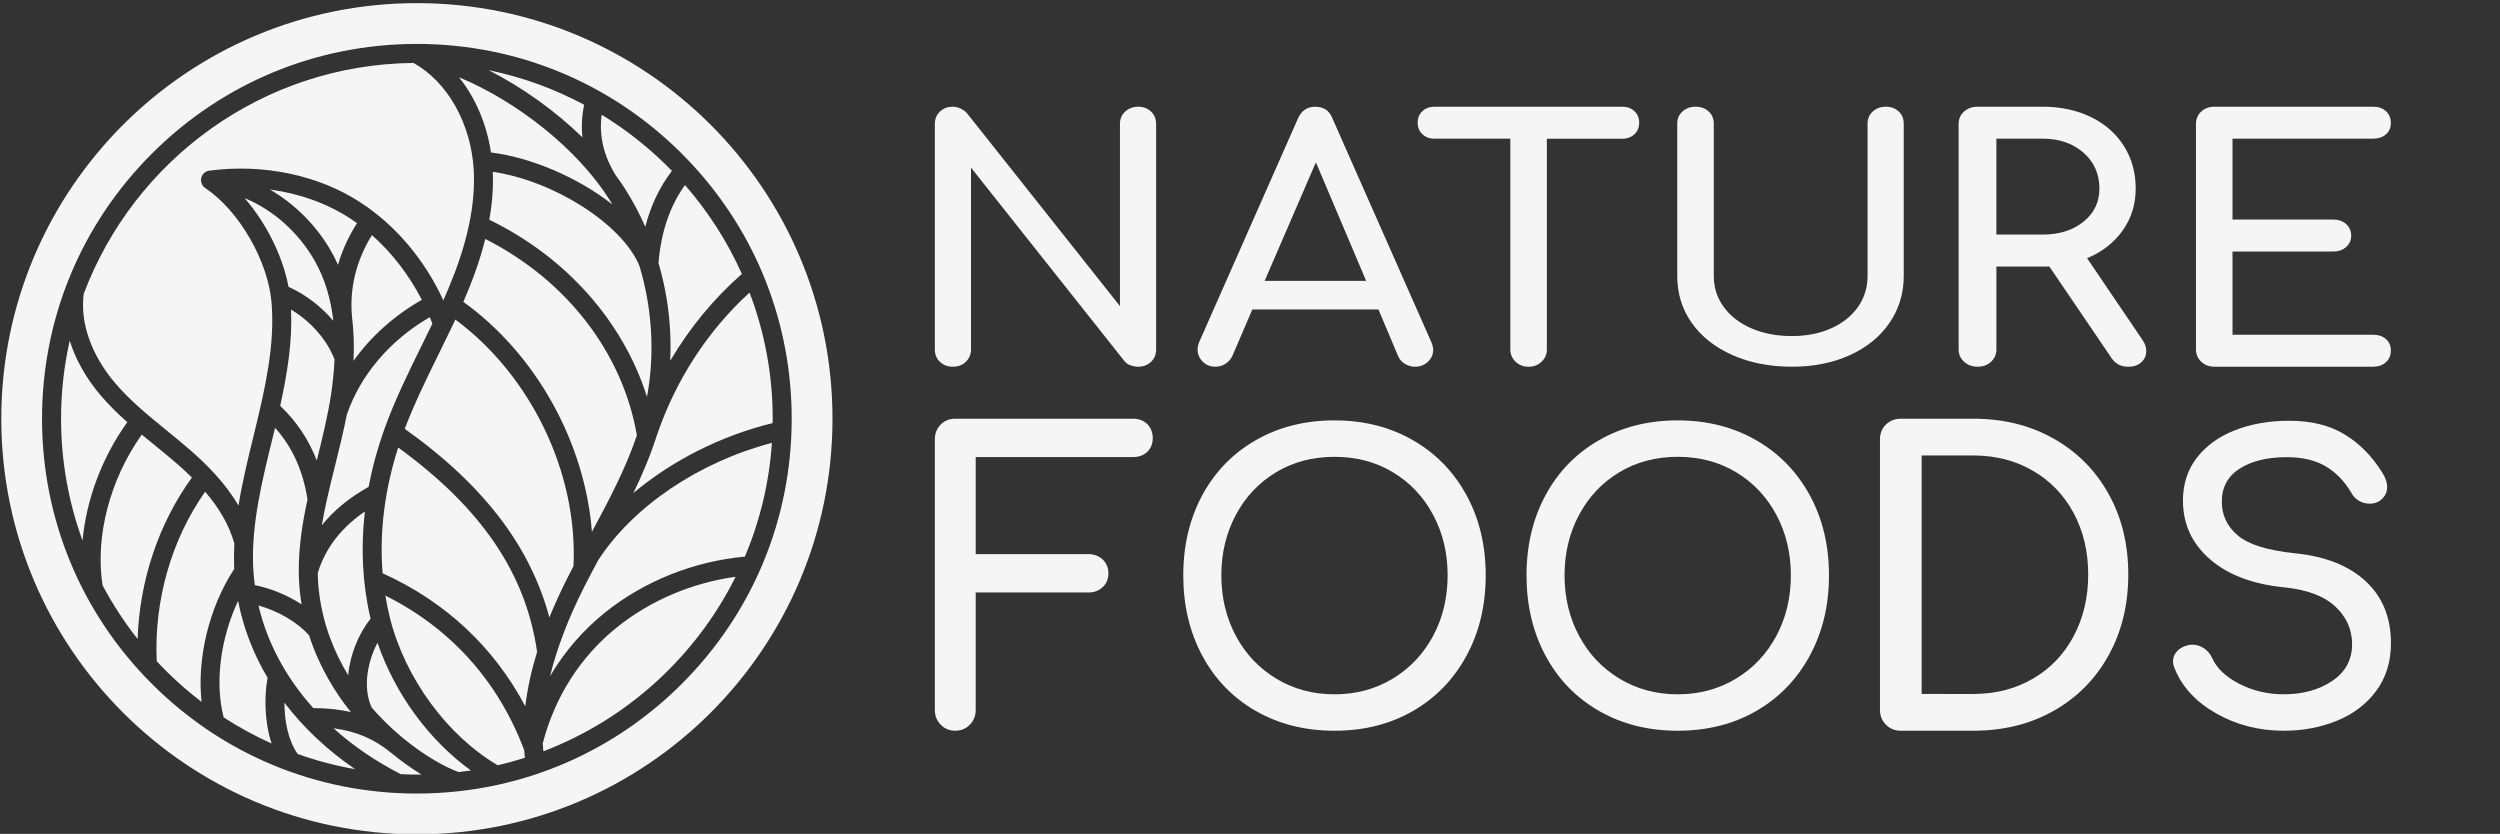
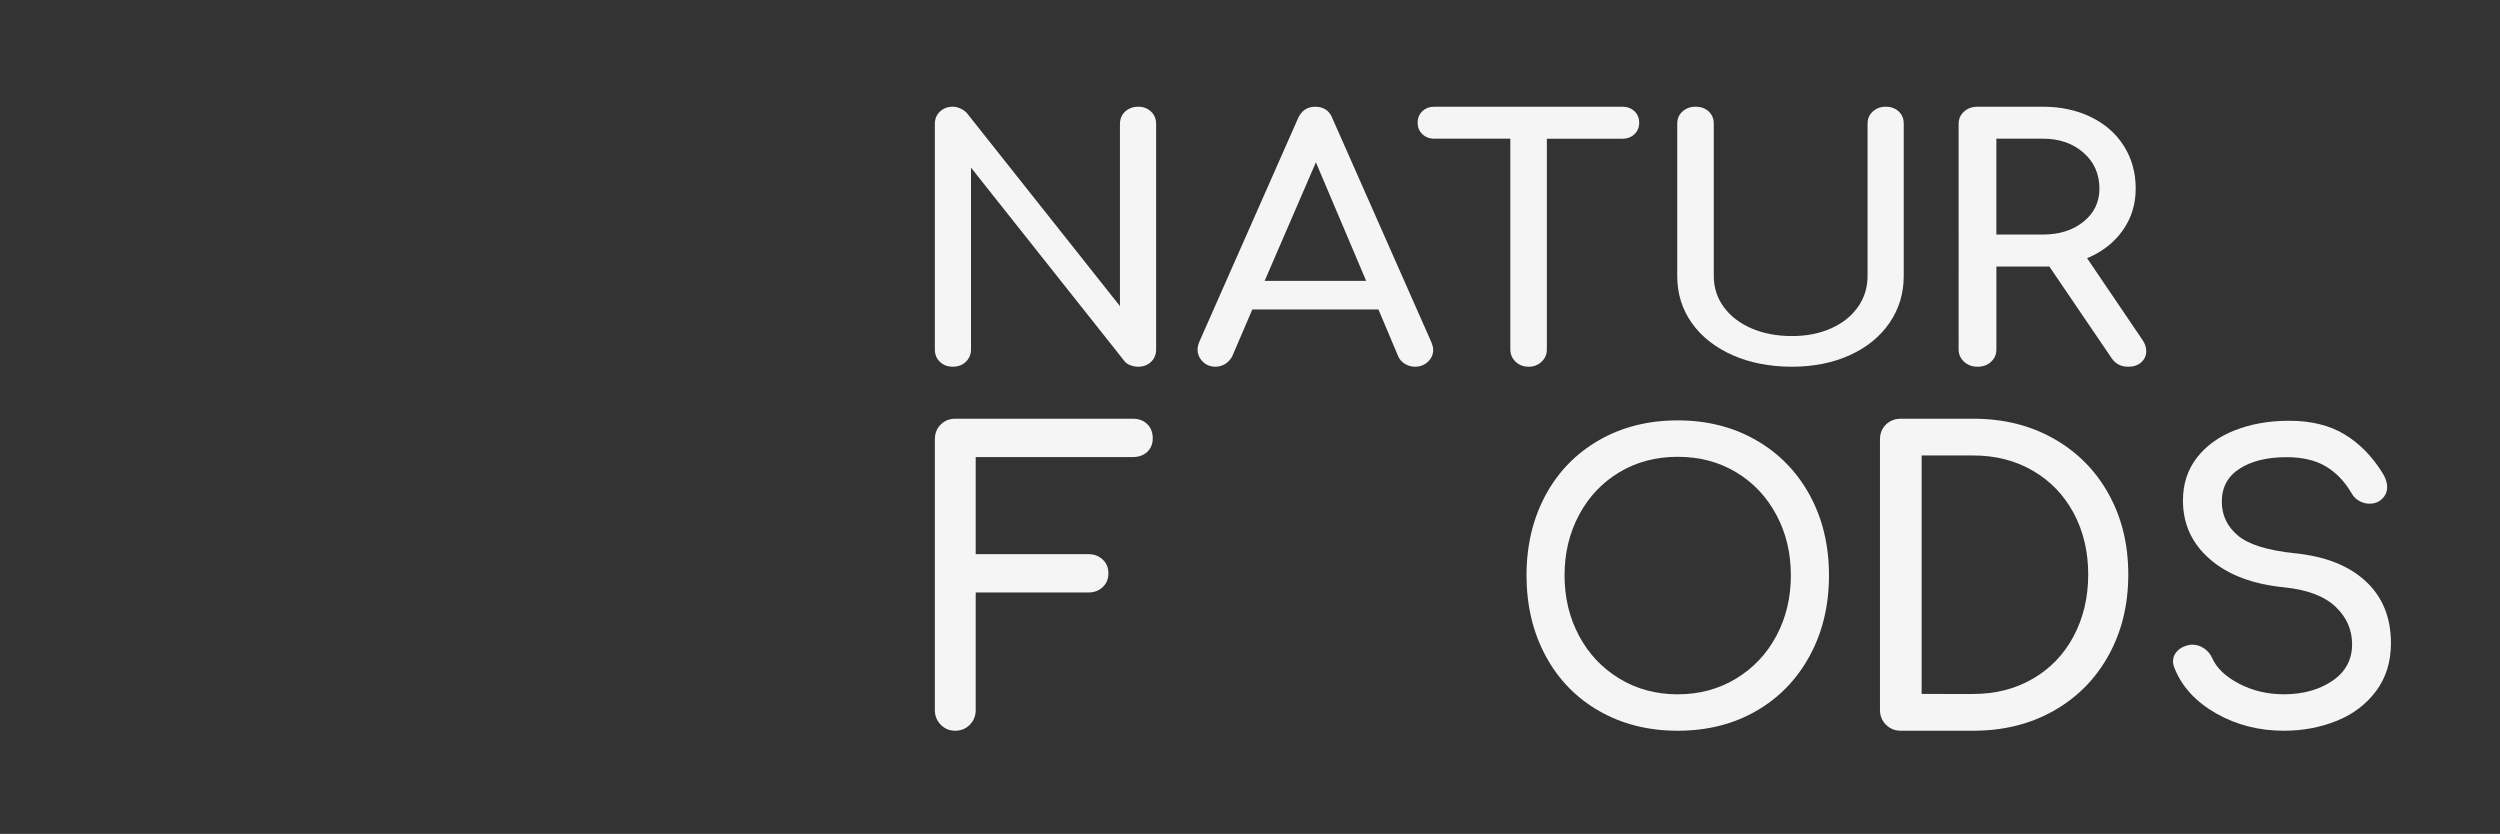
<svg xmlns="http://www.w3.org/2000/svg" id="Слой_1" x="0px" y="0px" viewBox="0 0 1168.82 389.87" style="enable-background:new 0 0 1168.82 389.87;" xml:space="preserve">
  <rect x="0" y="0" width="1168.82" height="389.87" fill="#333333" stroke="none" />
  <style type="text/css"> .st0{fill:#F5F5F5;} </style>
  <path class="st0" d="M439.46,169.2c-1.59-1.5-2.39-3.45-2.39-5.84V57.98c0-2.38,0.8-4.33,2.39-5.83c1.58-1.5,3.58-2.26,5.98-2.26 c1.21,0,2.41,0.28,3.62,0.85c1.21,0.57,2.19,1.27,2.96,2.1l71.59,90.27V57.98c0-2.38,0.81-4.33,2.45-5.83 c1.65-1.5,3.67-2.26,6.07-2.26c2.42,0,4.42,0.75,6,2.26c1.59,1.5,2.39,3.45,2.39,5.83v105.37c0,2.39-0.8,4.34-2.39,5.84 c-1.58,1.5-3.58,2.26-6,2.26c-1.21,0-2.43-0.23-3.69-0.7c-1.26-0.47-2.21-1.17-2.88-2.11l-71.59-90.27v84.98 c0,2.29-0.8,4.21-2.37,5.76c-1.59,1.55-3.65,2.33-6.17,2.33C443.04,171.45,441.04,170.7,439.46,169.2" />
  <path class="st0" d="M591.26,131.3h47.45l-23.49-55.41L591.26,131.3z M670.06,163.51c0,2.18-0.82,4.05-2.46,5.61 c-1.63,1.55-3.66,2.33-6.07,2.33c-1.63,0-3.2-0.44-4.67-1.32c-1.49-0.89-2.55-2.11-3.21-3.66l-9.19-21.79H585.5l-9.35,21.79 c-0.77,1.55-1.87,2.77-3.29,3.66c-1.42,0.88-2.96,1.32-4.6,1.32c-2.4,0-4.4-0.8-5.99-2.41c-1.58-1.61-2.37-3.5-2.37-5.68 c0-1.03,0.27-2.23,0.82-3.58l46.14-104.44c1.63-3.63,4.32-5.44,8.04-5.44c3.94,0,6.63,1.82,8.05,5.44l46.3,104.75 C669.78,161.44,670.06,162.58,670.06,163.51" />
  <path class="st0" d="M764.16,52c1.47,1.4,2.21,3.19,2.21,5.37c0,2.18-0.74,3.97-2.21,5.37c-1.49,1.4-3.37,2.11-5.66,2.11h-35.3 v98.52c0,2.29-0.82,4.21-2.47,5.76c-1.64,1.55-3.67,2.33-6.07,2.33c-2.41,0-4.43-0.78-6.07-2.33c-1.64-1.56-2.47-3.48-2.47-5.76 V64.84h-35.46c-2.29,0-4.19-0.7-5.66-2.11c-1.49-1.39-2.21-3.19-2.21-5.37c0-2.18,0.73-3.97,2.21-5.37c1.47-1.4,3.37-2.1,5.66-2.1 h87.85C760.79,49.9,762.67,50.59,764.16,52" />
  <path class="st0" d="M810.03,166.04c-8.16-3.61-14.51-8.62-19.05-15.02c-4.55-6.41-6.82-13.72-6.82-21.96V57.82 c0-2.34,0.82-4.24,2.47-5.72c1.65-1.47,3.66-2.21,6.07-2.21c2.52,0,4.56,0.74,6.15,2.21c1.59,1.47,2.39,3.38,2.39,5.72v71.23 c0,5.39,1.55,10.22,4.67,14.49c3.13,4.27,7.45,7.6,12.98,9.99c5.52,2.39,11.84,3.59,18.95,3.59c6.79,0,12.86-1.2,18.23-3.59 c5.36-2.39,9.55-5.72,12.56-9.99c3.01-4.27,4.51-9.1,4.51-14.49V57.82c0-2.34,0.82-4.24,2.47-5.72c1.65-1.47,3.66-2.21,6.07-2.21 c2.41,0,4.4,0.74,6,2.21c1.59,1.47,2.37,3.38,2.37,5.72v71.23c0,8.13-2.21,15.43-6.64,21.89c-4.43,6.46-10.62,11.49-18.56,15.1 c-7.93,3.61-16.94,5.41-27.01,5.41C827.46,171.45,818.19,169.65,810.03,166.04" />
  <path class="st0" d="M955.07,109.66c7.7,0,14.03-2,19-5.99c4.97-4,7.47-9.16,7.47-15.49c0-6.85-2.49-12.45-7.47-16.81 c-4.97-4.36-11.3-6.54-19-6.54h-21.71v44.82H955.07z M1003.43,164.14c0,2.08-0.77,3.82-2.29,5.22c-1.53,1.4-3.59,2.1-6.19,2.1 c-3.29,0-5.82-1.3-7.63-3.89l-29.19-42.96h-3.05h-21.71v38.75c0,2.29-0.82,4.21-2.47,5.76c-1.64,1.55-3.75,2.33-6.36,2.33 c-2.49,0-4.58-0.78-6.28-2.33c-1.7-1.56-2.55-3.48-2.55-5.76V57.98c0-2.38,0.85-4.33,2.55-5.83c1.7-1.5,3.78-2.26,6.28-2.26h30.53 c8.37,0,15.87,1.61,22.48,4.82c6.62,3.22,11.76,7.73,15.43,13.54c3.67,5.81,5.52,12.45,5.52,19.93c0,7.37-2.04,13.9-6.11,19.61 c-4.07,5.71-9.62,10.01-16.62,12.92l25.95,38.29C1002.85,160.66,1003.43,162.38,1003.43,164.14" />
-   <path class="st0" d="M1029.15,169.12c-1.64-1.56-2.47-3.48-2.47-5.76V57.98c0-2.38,0.82-4.33,2.47-5.83 c1.65-1.5,3.66-2.26,6.07-2.26h74.21c2.52,0,4.54,0.7,6.07,2.1c1.53,1.4,2.29,3.24,2.29,5.52c0,2.18-0.77,3.94-2.29,5.29 c-1.54,1.35-3.55,2.02-6.07,2.02h-65.67v37.82h47.12c2.4,0,4.4,0.7,6,2.1c1.58,1.4,2.37,3.19,2.37,5.37c0,2.18-0.8,3.97-2.37,5.37 c-1.59,1.4-3.6,2.11-6,2.11h-47.12v38.91h65.67c2.52,0,4.54,0.67,6.07,2.03c1.53,1.35,2.29,3.11,2.29,5.29 c0,2.28-0.77,4.12-2.29,5.52c-1.54,1.4-3.55,2.1-6.07,2.1h-74.21C1032.81,171.45,1030.79,170.67,1029.15,169.12" />
  <path class="st0" d="M439.83,338.84c-1.84-1.87-2.76-4.17-2.76-6.92V205.47c0-2.86,0.92-5.2,2.76-7c1.84-1.8,4.09-2.71,6.79-2.71 h82.97c2.82,0,5.07,0.84,6.79,2.52c1.7,1.68,2.56,3.89,2.56,6.63c0,2.62-0.86,4.73-2.56,6.35c-1.72,1.62-3.97,2.43-6.79,2.43h-73.42 v45.39h52.68c2.68,0,4.92,0.84,6.7,2.52c1.77,1.68,2.66,3.82,2.66,6.44c0,2.62-0.89,4.77-2.66,6.44c-1.78,1.68-4.02,2.53-6.7,2.53 h-52.68v54.91c0,2.74-0.92,5.05-2.76,6.92c-1.84,1.86-4.11,2.8-6.79,2.8C443.92,341.64,441.67,340.7,439.83,338.84" />
-   <path class="st0" d="M651.17,317.27c8.07-4.89,14.36-11.56,18.88-20.02c4.52-8.45,6.76-17.88,6.76-28.26 c0-10.38-2.24-19.8-6.76-28.25c-4.52-8.46-10.78-15.1-18.79-19.93c-8.01-4.83-17.14-7.24-27.35-7.24c-10.21,0-19.32,2.42-27.33,7.24 c-8.01,4.83-14.29,11.47-18.79,19.93c-4.52,8.45-6.78,17.87-6.78,28.25c0,10.39,2.26,19.81,6.78,28.26 c4.5,8.46,10.8,15.13,18.87,20.02c8.07,4.9,17.16,7.34,27.25,7.34C634.01,324.61,643.09,322.16,651.17,317.27 M587.14,332.4 c-10.75-6.16-19.09-14.76-25.03-25.82c-5.93-11.05-8.9-23.57-8.9-37.59c0-14,2.98-26.51,8.9-37.49 c5.94-10.99,14.29-19.56,25.03-25.72c10.75-6.16,23-9.24,36.77-9.24c13.65,0,25.87,3.08,36.61,9.24 c10.75,6.16,19.11,14.74,25.1,25.72c6,10.99,8.99,23.49,8.99,37.49c0,14.02-2.99,26.55-8.99,37.59c-6,11.06-14.33,19.66-25.02,25.82 c-10.69,6.16-22.92,9.24-36.7,9.24C610.14,341.64,597.88,338.56,587.14,332.4" />
  <path class="st0" d="M811.65,317.27c8.07-4.89,14.36-11.56,18.87-20.02c4.52-8.45,6.76-17.88,6.76-28.26 c0-10.38-2.24-19.8-6.76-28.25c-4.52-8.46-10.78-15.1-18.79-19.93c-8.01-4.83-17.13-7.24-27.35-7.24c-10.22,0-19.32,2.42-27.34,7.24 c-8.01,4.83-14.29,11.47-18.79,19.93c-4.52,8.45-6.78,17.87-6.78,28.25c0,10.39,2.26,19.81,6.78,28.26 c4.5,8.46,10.8,15.13,18.88,20.02c8.07,4.9,17.16,7.34,27.25,7.34C794.49,324.61,803.56,322.16,811.65,317.27 M747.62,332.4 c-10.75-6.16-19.09-14.76-25.03-25.82c-5.93-11.05-8.9-23.57-8.9-37.59c0-14,2.98-26.51,8.9-37.49 c5.94-10.99,14.29-19.56,25.03-25.72c10.75-6.16,23-9.24,36.77-9.24c13.65,0,25.86,3.08,36.61,9.24 c10.75,6.16,19.11,14.74,25.11,25.72c6,10.99,8.99,23.49,8.99,37.49c0,14.02-2.99,26.55-8.99,37.59 c-6,11.06-14.33,19.66-25.02,25.82c-10.69,6.16-22.92,9.24-36.7,9.24C770.62,341.64,758.36,338.56,747.62,332.4" />
  <path class="st0" d="M922.57,324.45c10.36,0,19.63-2.36,27.8-7.1c8.18-4.73,14.55-11.36,19.1-19.89c4.55-8.52,6.83-18.15,6.83-28.86 c0-10.7-2.28-20.29-6.83-28.76c-4.55-8.46-10.92-15.06-19.1-19.79c-8.17-4.74-17.44-7.1-27.8-7.1h-24.15v111.5H922.57z M881.75,338.84c-1.87-1.87-2.81-4.17-2.81-6.92V205.47c0-2.86,0.94-5.2,2.81-7c1.87-1.8,4.17-2.71,6.93-2.71h33.89 c14.1,0,26.65,3.11,37.63,9.34c10.98,6.22,19.54,14.84,25.65,25.87c6.13,11.02,9.18,23.56,9.18,37.63c0,14.08-3.05,26.65-9.18,37.73 c-6.11,11.09-14.67,19.74-25.65,25.97c-10.98,6.23-23.53,9.34-37.63,9.34h-33.89C885.93,341.64,883.63,340.7,881.75,338.84" />
  <path class="st0" d="M1036.32,333.66c-9.44-5.31-15.94-12.25-19.49-20.83c-0.6-1.45-0.89-2.66-0.89-3.63c0-1.81,0.65-3.41,1.96-4.8 c1.31-1.38,3.08-2.32,5.34-2.81c0.36-0.12,0.95-0.18,1.78-0.18c1.9,0,3.71,0.57,5.44,1.72c1.71,1.15,2.99,2.68,3.83,4.62 c2.13,4.71,6.34,8.7,12.65,11.96c6.29,3.26,13.24,4.89,20.83,4.89c8.9,0,16.44-2.08,22.63-6.25c6.17-4.17,9.27-9.88,9.27-17.12 c0-6.89-2.62-12.77-7.84-17.66c-5.22-4.89-13.18-7.88-23.87-8.97c-14.73-1.45-26.3-5.82-34.73-13.13 c-8.44-7.31-12.64-16.45-12.64-27.44c0-7.73,2.16-14.41,6.49-20.02c4.34-5.61,10.27-9.9,17.83-12.86c7.54-2.96,16-4.43,25.38-4.43 c10.21,0,18.82,2.11,25.82,6.34c7.01,4.23,12.93,10.27,17.81,18.12c1.42,2.29,2.14,4.46,2.14,6.52c0,2.66-1.19,4.83-3.57,6.52 c-1.31,0.85-2.85,1.27-4.63,1.27c-1.79,0-3.44-0.46-4.99-1.36c-1.54-0.91-2.73-2.14-3.55-3.72c-3.21-5.44-7.22-9.57-12.03-12.41 c-4.8-2.83-10.89-4.26-18.26-4.26c-9.02,0-16.33,1.78-21.91,5.35c-5.58,3.56-8.37,8.73-8.37,15.49c0,6.28,2.5,11.53,7.48,15.76 c4.99,4.23,13.9,7.01,26.72,8.33c14.26,1.45,25.29,5.83,33.13,13.13c7.84,7.31,11.75,16.94,11.75,28.9c0,8.69-2.31,16.15-6.93,22.37 c-4.63,6.22-10.79,10.86-18.44,13.95c-7.65,3.08-15.88,4.62-24.67,4.62C1056.24,341.64,1045.76,338.98,1036.32,333.66" />
-   <path class="st0" d="M282.84,286.4c18.36-14.74,41.5-23.97,65.43-26.17c6.98-16.54,11.35-34.44,12.61-53.17 c-34.06,8.94-64.8,29.6-81.21,54.86c-2.16,4.03-4.31,8.09-6.37,12.14c-7.55,14.89-12.94,28.94-16.13,42.07 C263.85,304.75,272.48,294.71,282.84,286.4 M230.4,80.34c0.31,7.63-0.34,15.17-1.62,22.4c36.07,17.57,62.57,47.61,73.71,82.82 c3.75-20.21,2.42-41.52-3.56-61.33C290.81,104.71,258.77,84.44,230.4,80.34 M276.74,248.63c7.84-14.51,15.72-29.43,21.02-45.08 c-6.68-38.72-32.94-72.64-70.88-91.83c-2.75,11.06-6.66,21.14-10.25,29.41C250.71,165.62,273.46,206.9,276.74,248.63 M173.26,289.26 c-3.79-16-4.66-32.9-2.67-50.12c-11.13,7.61-18.52,17.24-22.02,28.73c0.05,3.3,0.28,6.6,0.71,9.91 c1.94,14.91,7.23,27.58,13.51,37.93C163.66,305.92,167.71,296.21,173.26,289.26 M136.06,144.73c0.66,14.87-1.65,29.54-5.07,45.03 c7.59,7.13,13.3,15.67,17.11,25.52c2.52-10.11,5.11-20.57,6.67-30.82c0.87-5.71,1.4-11.17,1.63-16.41 C152.89,158.86,145.32,150.28,136.06,144.73 M146.5,331.06c6.31,0,12.13,0.61,17.52,1.86c-7.41-9.26-14.81-21.24-19.49-35.82 c-5.36-6.15-14.44-11.43-23.68-14C124.92,300.54,133.74,316.89,146.5,331.06 M119.13,273.56c7.66,1.54,15.38,4.76,21.88,9 c-0.2-1.2-0.39-2.41-0.55-3.63c-0.5-3.86-0.74-7.7-0.78-11.54c0-0.09,0-0.18,0-0.27c-0.07-11.34,1.7-22.57,4.08-33.63 c-2.09-13.45-7.07-24.48-15.16-33.48c-0.33,1.38-0.67,2.78-1.02,4.18l-0.4,1.65c-4.7,19.15-9.55,38.96-8.85,58.54 C118.46,267.47,118.73,270.53,119.13,273.56 M114.35,92.61c10.05,11.57,17.76,26.88,20.54,41.48c8.11,3.68,15.36,9.27,20.96,15.93 c-1.21-10.4-3.99-19.58-8.36-27.46C139.9,108.87,127.78,98.14,114.35,92.61 M163.9,102.26c-10.9-7.17-23.93-11.81-37.73-13.66 c11.81,6.82,22.16,17.15,29.09,29.66c1,1.8,1.92,3.66,2.77,5.58c1.92-6.75,4.91-13.3,8.89-19.5 C165.92,103.62,164.92,102.93,163.9,102.26 M173.9,109.93c-7.31,11.73-10.54,24.75-9.34,37.95c0.01,0.08,0.01,0.15,0.01,0.23 c0.81,6.46,1.05,13.34,0.71,20.6c8.13-11.38,19.06-21.22,31.94-28.53C191.26,128.6,183.24,118.19,173.9,109.93 M200.96,148.27 c-18.57,10.72-32.59,27.16-38.84,45.71c-1.55,7.94-3.51,15.83-5.42,23.52c-1.43,5.75-2.84,11.4-4.07,17 c-0.02,0.08-0.03,0.16-0.05,0.23c-0.8,3.64-1.52,7.25-2.12,10.86c5.57-6.95,12.88-12.96,21.88-17.97c1.69-8.97,4.14-18,7.36-26.98 c4.8-13.4,11.14-26.27,17.27-38.73c1.72-3.49,3.46-7.04,5.18-10.61C201.77,150.29,201.37,149.28,200.96,148.27 M204.94,165.84 c-5.53,11.24-11.22,22.82-15.7,34.65c19.33,13.79,34.29,27.97,45.66,43.28c10.34,13.92,17.68,28.97,21.95,44.89 c2.47-6.07,5.31-12.28,8.52-18.63c0.9-1.77,1.82-3.55,2.75-5.32c2.11-43.56-19.86-89.12-55.23-115.32 c-0.61,1.31-1.23,2.61-1.85,3.91c-0.04,0.08-0.07,0.16-0.11,0.24C208.94,157.7,206.92,161.82,204.94,165.84 M253.76,347.48 c0.06,1.27,0.15,2.53,0.26,3.78c39.2-14.95,71.34-44.32,89.9-81.6c-20.36,2.81-39.83,11.06-55.52,23.66 C271.42,306.95,259.46,325.67,253.76,347.48 M245.59,330.23c0.96-8.14,2.81-16.64,5.52-25.46c-5.29-36.72-25.99-67.21-64.94-95.54 c-6.39,19.89-8.83,39.82-7.28,58.79C208.2,281.26,230.95,302.53,245.59,330.23 M232.72,357.79c4.29-1,8.52-2.18,12.68-3.5 c-0.14-1.19-0.25-2.4-0.34-3.61c-12.11-32.23-34.45-57.05-64.9-72.22c0.6,3.66,1.35,7.28,2.25,10.84 C189.56,317.31,209.21,343.99,232.72,357.79 M188.54,345.17c10.72,8.84,20.51,13.84,25.9,15.8c1.92-0.23,3.83-0.47,5.73-0.76 c-19.61-14.13-35.48-35.8-43.68-59.7c-4.88,9.23-6.87,21.44-2.7,30.29c1.65,1.91,3.27,3.67,4.85,5.28c3.17,3.25,6.36,6.15,9.47,8.74 c0.1,0.08,0.21,0.16,0.31,0.25C188.46,345.1,188.5,345.14,188.54,345.17 M155.94,340.5c9.07,8.18,19.62,15.42,31.45,21.45 c2.49,0.11,5,0.18,7.52,0.18c0.7,0,1.4-0.02,2.1-0.03c-4.51-2.77-9.3-6.16-14.09-10.09c-0.06-0.04-0.12-0.07-0.17-0.12 C175.12,345.55,166.44,341.84,155.94,340.5 M132.98,328.54c0,8.04,1.55,17.35,6.18,23.96c8.66,3.09,17.64,5.48,26.88,7.11 C153.13,350.81,141.91,340.28,132.98,328.54 M111.32,280.93c-8.23,17.49-10.98,38.27-6.74,54.47c7.12,4.62,14.61,8.71,22.41,12.22 c-3.54-10.63-3.37-22.74-1.89-30.73C118.38,305.55,113.73,293.41,111.32,280.93 M95.91,229.89c-15.77,22.38-23.94,50.87-22.64,79.25 c6.44,6.91,13.46,13.27,20.98,19c-2.24-20.19,3.44-44.11,15.27-62.17c-0.02-0.42-0.04-0.84-0.06-1.26c-0.13-3.56-0.08-7.1,0.1-10.63 C107.24,245.83,102.8,237.93,95.91,229.89 M66.28,203.18c-14.89,21-21.87,47.57-18.33,70.48c4.72,8.86,10.2,17.25,16.38,25.07 c0.9-27.3,9.86-54.08,25.4-75.46c-2.01-1.98-4.14-3.98-6.45-6c-3.61-3.16-7.42-6.26-11.11-9.27 C70.21,206.42,68.24,204.81,66.28,203.18 M46.9,184.66c-6.72-7.93-11.56-16.6-14.31-25.38c-2.64,11.75-4.04,23.96-4.04,36.49 c0,19.99,3.55,39.17,10.04,56.95c1.77-19.19,9.1-38.9,20.93-55.33C55.09,193.45,50.81,189.28,46.9,184.66 M221.5,79.83 c-1.14-21.83-12.18-41.54-28.18-50.4c-70.5,0.66-130.65,45.4-154.17,107.93c-1.78,13.43,3.49,28.53,14.53,41.56 c7.06,8.33,15.34,15.07,24.09,22.2c3.75,3.05,7.62,6.21,11.35,9.47c7,6.12,15.89,14.71,22.38,25.77 c1.78-11.04,4.44-21.93,7.06-32.62l0.4-1.65c5.26-21.48,9.5-40.83,8.04-60.13c-1.49-19.71-15.14-43.45-31.07-54.06 c-0.03-0.02-0.05-0.04-0.08-0.06c-0.01-0.01-0.02-0.01-0.03-0.02c-0.05-0.04-0.11-0.07-0.15-0.11c-0.02-0.02-0.05-0.04-0.07-0.06 c-0.04-0.03-0.08-0.07-0.12-0.11c-0.04-0.04-0.09-0.08-0.13-0.12c-0.02-0.02-0.04-0.04-0.06-0.06c-0.05-0.04-0.09-0.09-0.13-0.13 c-0.04-0.04-0.07-0.08-0.11-0.12c-0.02-0.02-0.03-0.04-0.05-0.06c-0.04-0.05-0.08-0.1-0.12-0.15c-0.03-0.04-0.06-0.08-0.1-0.13 c-0.02-0.02-0.03-0.04-0.04-0.07c-0.04-0.05-0.07-0.1-0.1-0.16c-0.03-0.05-0.06-0.09-0.08-0.14c-0.01-0.03-0.03-0.05-0.04-0.08 c-0.03-0.05-0.05-0.1-0.08-0.16c-0.02-0.05-0.05-0.09-0.07-0.14c-0.01-0.03-0.03-0.06-0.04-0.09c-0.02-0.05-0.04-0.1-0.06-0.16 c-0.02-0.05-0.04-0.1-0.06-0.15c-0.01-0.03-0.02-0.07-0.03-0.11c-0.02-0.05-0.03-0.1-0.04-0.16c0-0.02-0.01-0.03-0.01-0.05 c-0.01-0.04-0.02-0.07-0.03-0.11c-0.01-0.04-0.01-0.07-0.02-0.11c-0.01-0.05-0.02-0.11-0.03-0.17c-0.01-0.04-0.02-0.08-0.02-0.12 c0-0.01-0.01-0.03-0.01-0.04v0c0-0.03-0.01-0.06-0.01-0.09c-0.01-0.07-0.01-0.14-0.02-0.21c0-0.01,0-0.03,0-0.04 c0-0.04-0.01-0.08-0.01-0.12c0-0.02,0-0.03,0-0.05c0-0.08,0-0.15,0.01-0.23c0-0.06,0-0.12,0.01-0.18v-0.01c0-0.01,0-0.01,0-0.02 c0.01-0.07,0.02-0.14,0.03-0.21c0.01-0.07,0.02-0.14,0.03-0.2c0-0.01,0-0.02,0-0.02c0.01-0.07,0.03-0.13,0.04-0.19 c0.02-0.07,0.03-0.14,0.05-0.21c0-0.01,0.01-0.02,0.01-0.03c0.02-0.06,0.04-0.11,0.06-0.17c0.02-0.07,0.04-0.14,0.07-0.2 c0.01-0.02,0.01-0.04,0.02-0.05c0.01-0.02,0.02-0.03,0.02-0.05c0.02-0.05,0.04-0.09,0.06-0.14c0.02-0.05,0.04-0.1,0.07-0.15 c0.01-0.02,0.02-0.05,0.03-0.07c0-0.01,0.01-0.02,0.02-0.03c0.03-0.05,0.06-0.1,0.09-0.15c0.02-0.04,0.05-0.08,0.07-0.12 c0.02-0.03,0.03-0.05,0.05-0.08c0,0,0-0.01,0.01-0.01c0.01-0.02,0.03-0.04,0.05-0.06c0.02-0.03,0.04-0.05,0.05-0.07 c0.03-0.04,0.06-0.08,0.09-0.12c0.02-0.03,0.04-0.05,0.06-0.08c0.03-0.04,0.07-0.08,0.11-0.12c0.04-0.04,0.07-0.09,0.11-0.13 c0.02-0.02,0.04-0.04,0.06-0.07c0.04-0.04,0.09-0.09,0.13-0.13c0.04-0.04,0.08-0.07,0.12-0.11c0.02-0.02,0.04-0.03,0.06-0.05 c0.05-0.04,0.1-0.08,0.15-0.12c0.04-0.03,0.08-0.07,0.13-0.1c0.02-0.02,0.04-0.03,0.06-0.04c0.05-0.04,0.11-0.07,0.16-0.1 c0.05-0.03,0.09-0.06,0.14-0.09c0.02-0.01,0.05-0.03,0.07-0.04c0.05-0.03,0.11-0.06,0.16-0.08c0.05-0.03,0.1-0.05,0.15-0.08 c0.03-0.01,0.05-0.02,0.08-0.03c0.05-0.02,0.11-0.04,0.16-0.06c0.05-0.02,0.1-0.04,0.16-0.06c0.03-0.01,0.06-0.02,0.09-0.03 c0.06-0.02,0.12-0.03,0.18-0.05c0.05-0.01,0.1-0.03,0.15-0.04c0.03-0.01,0.06-0.01,0.09-0.02c0.07-0.01,0.14-0.03,0.21-0.04 c0.04-0.01,0.09-0.02,0.14-0.02c0.01,0,0.01,0,0.02,0c0.01,0,0.01,0,0.02,0c25.43-3.36,51.27,2.12,70.93,15.05 c16.39,10.78,29.79,26.74,38.45,45.59C213.99,125.31,222.69,102.75,221.5,79.83 M214.57,36.1c7.68,9.56,12.94,21.75,14.97,35.18 c18.5,2.27,40.48,11.53,56.77,24.31c-0.45-0.74-0.9-1.49-1.36-2.22C270.08,69.83,242.14,47.61,214.57,36.1 M273.11,48.97 c-13.84-7.4-28.84-12.91-44.65-16.16c15.77,8.03,31.13,19.03,43.85,31.42C271.76,59.19,272.03,54.09,273.11,48.97 M301.69,106.03 c2.57-9.97,6.74-18.7,12.46-26.14c-9.78-10.06-20.81-18.9-32.84-26.24c-1.31,9.55,0.84,19,6.46,28.15c1.67,2.26,3.25,4.54,4.69,6.83 C295.93,94.14,299.02,99.97,301.69,106.03 M346.85,128.07c-6.79-15.18-15.79-29.17-26.59-41.55c-7.02,9.67-11.18,21.89-12.4,36.41 c1.62,5.51,2.9,11.12,3.83,16.79c1.56,9.57,2.11,19.32,1.66,28.96C322.35,153.39,333.64,139.66,346.85,128.07 M361.26,195.77 c0-20.77-3.84-40.65-10.82-58.99c-19.54,17.85-34.44,40.73-43.27,66.56c-0.01,0.04-0.03,0.07-0.05,0.11 c-2.95,9.32-6.77,18.3-10.99,27.05c17.96-15.09,40.82-26.75,65.09-32.69C361.25,197.12,361.26,196.44,361.26,195.77 M370.14,195.77 c0,46.81-18.23,90.81-51.33,123.91c-28.39,28.39-64.81,45.83-104.14,50.22c-0.02,0-0.04,0-0.06,0.01c-6.5,0.72-13.08,1.1-19.72,1.1 c-46.81,0-90.82-18.23-123.91-51.33c-33.1-33.1-51.33-77.1-51.33-123.91c0-46.81,18.23-90.82,51.33-123.91 c33.1-33.1,77.1-51.33,123.91-51.33c46.81,0,90.81,18.23,123.91,51.33c1.51,1.51,2.97,3.04,4.41,4.59c0.09,0.09,0.18,0.19,0.27,0.29 C353.62,109.21,370.14,151.22,370.14,195.77 M389.21,195.77c0-107.31-86.99-194.3-194.3-194.3C87.59,1.46,0.6,88.46,0.6,195.77 s86.99,194.3,194.31,194.3C302.22,390.07,389.21,303.08,389.21,195.77" />
</svg>